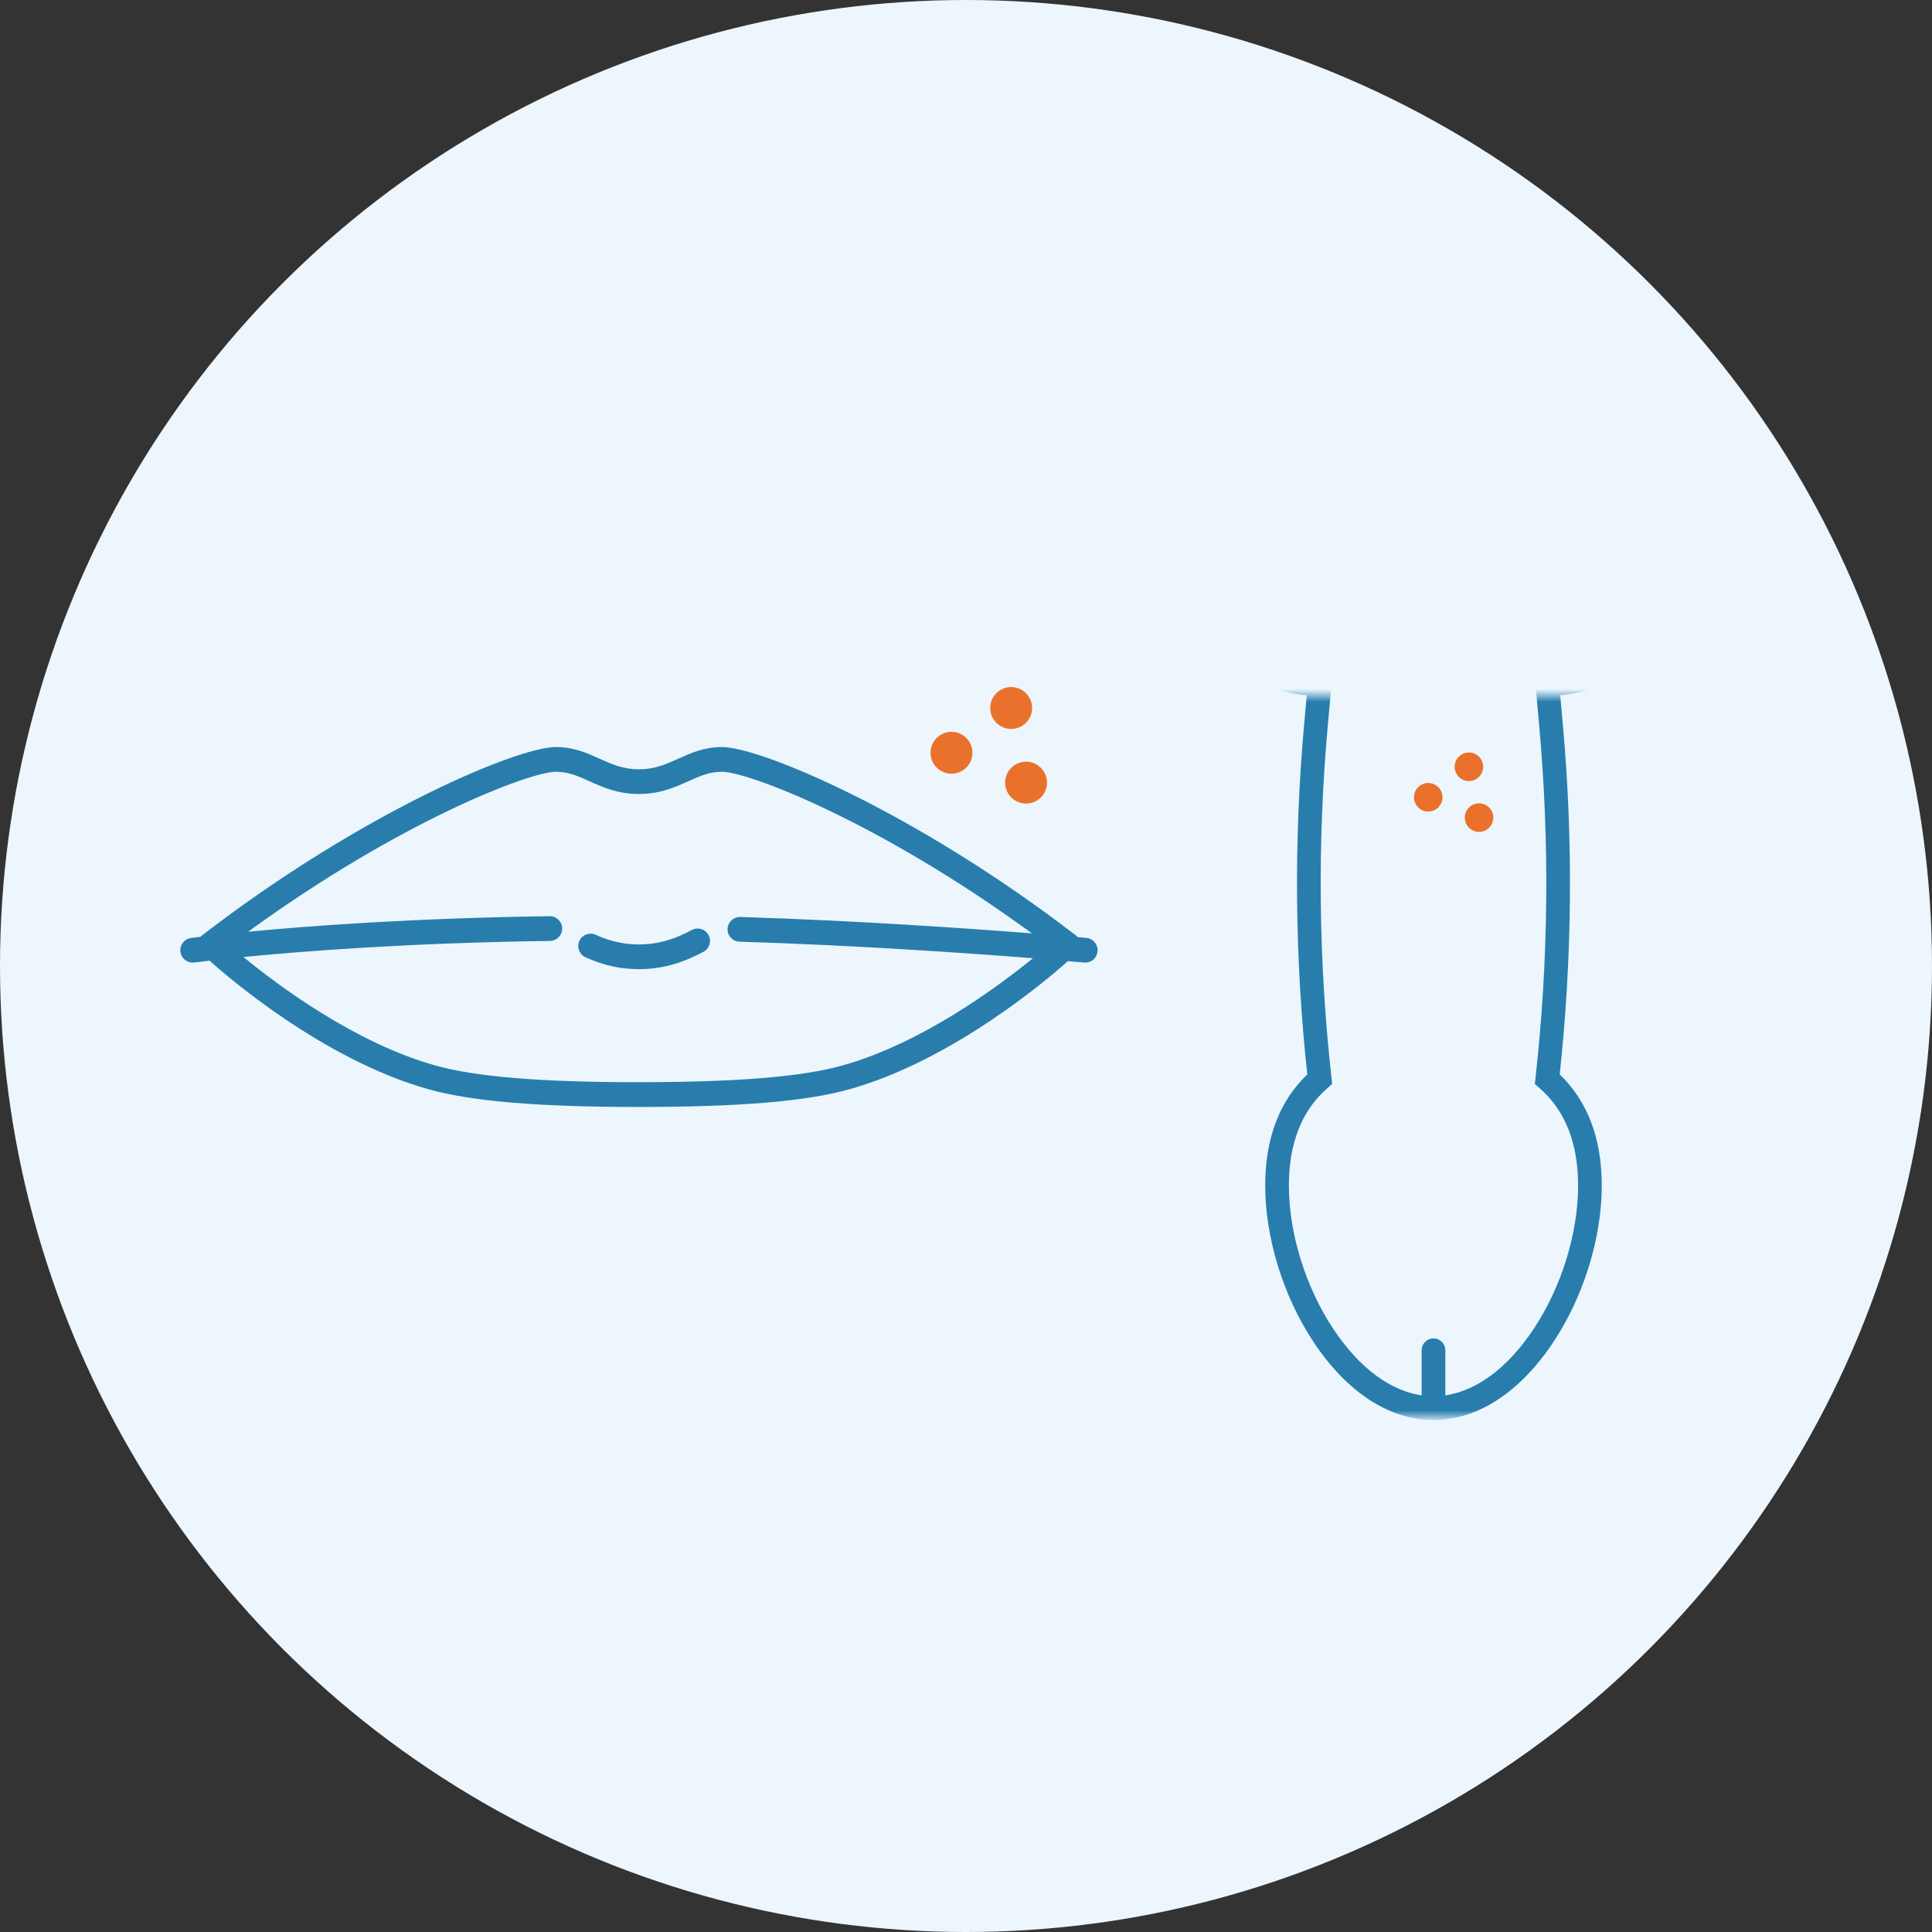
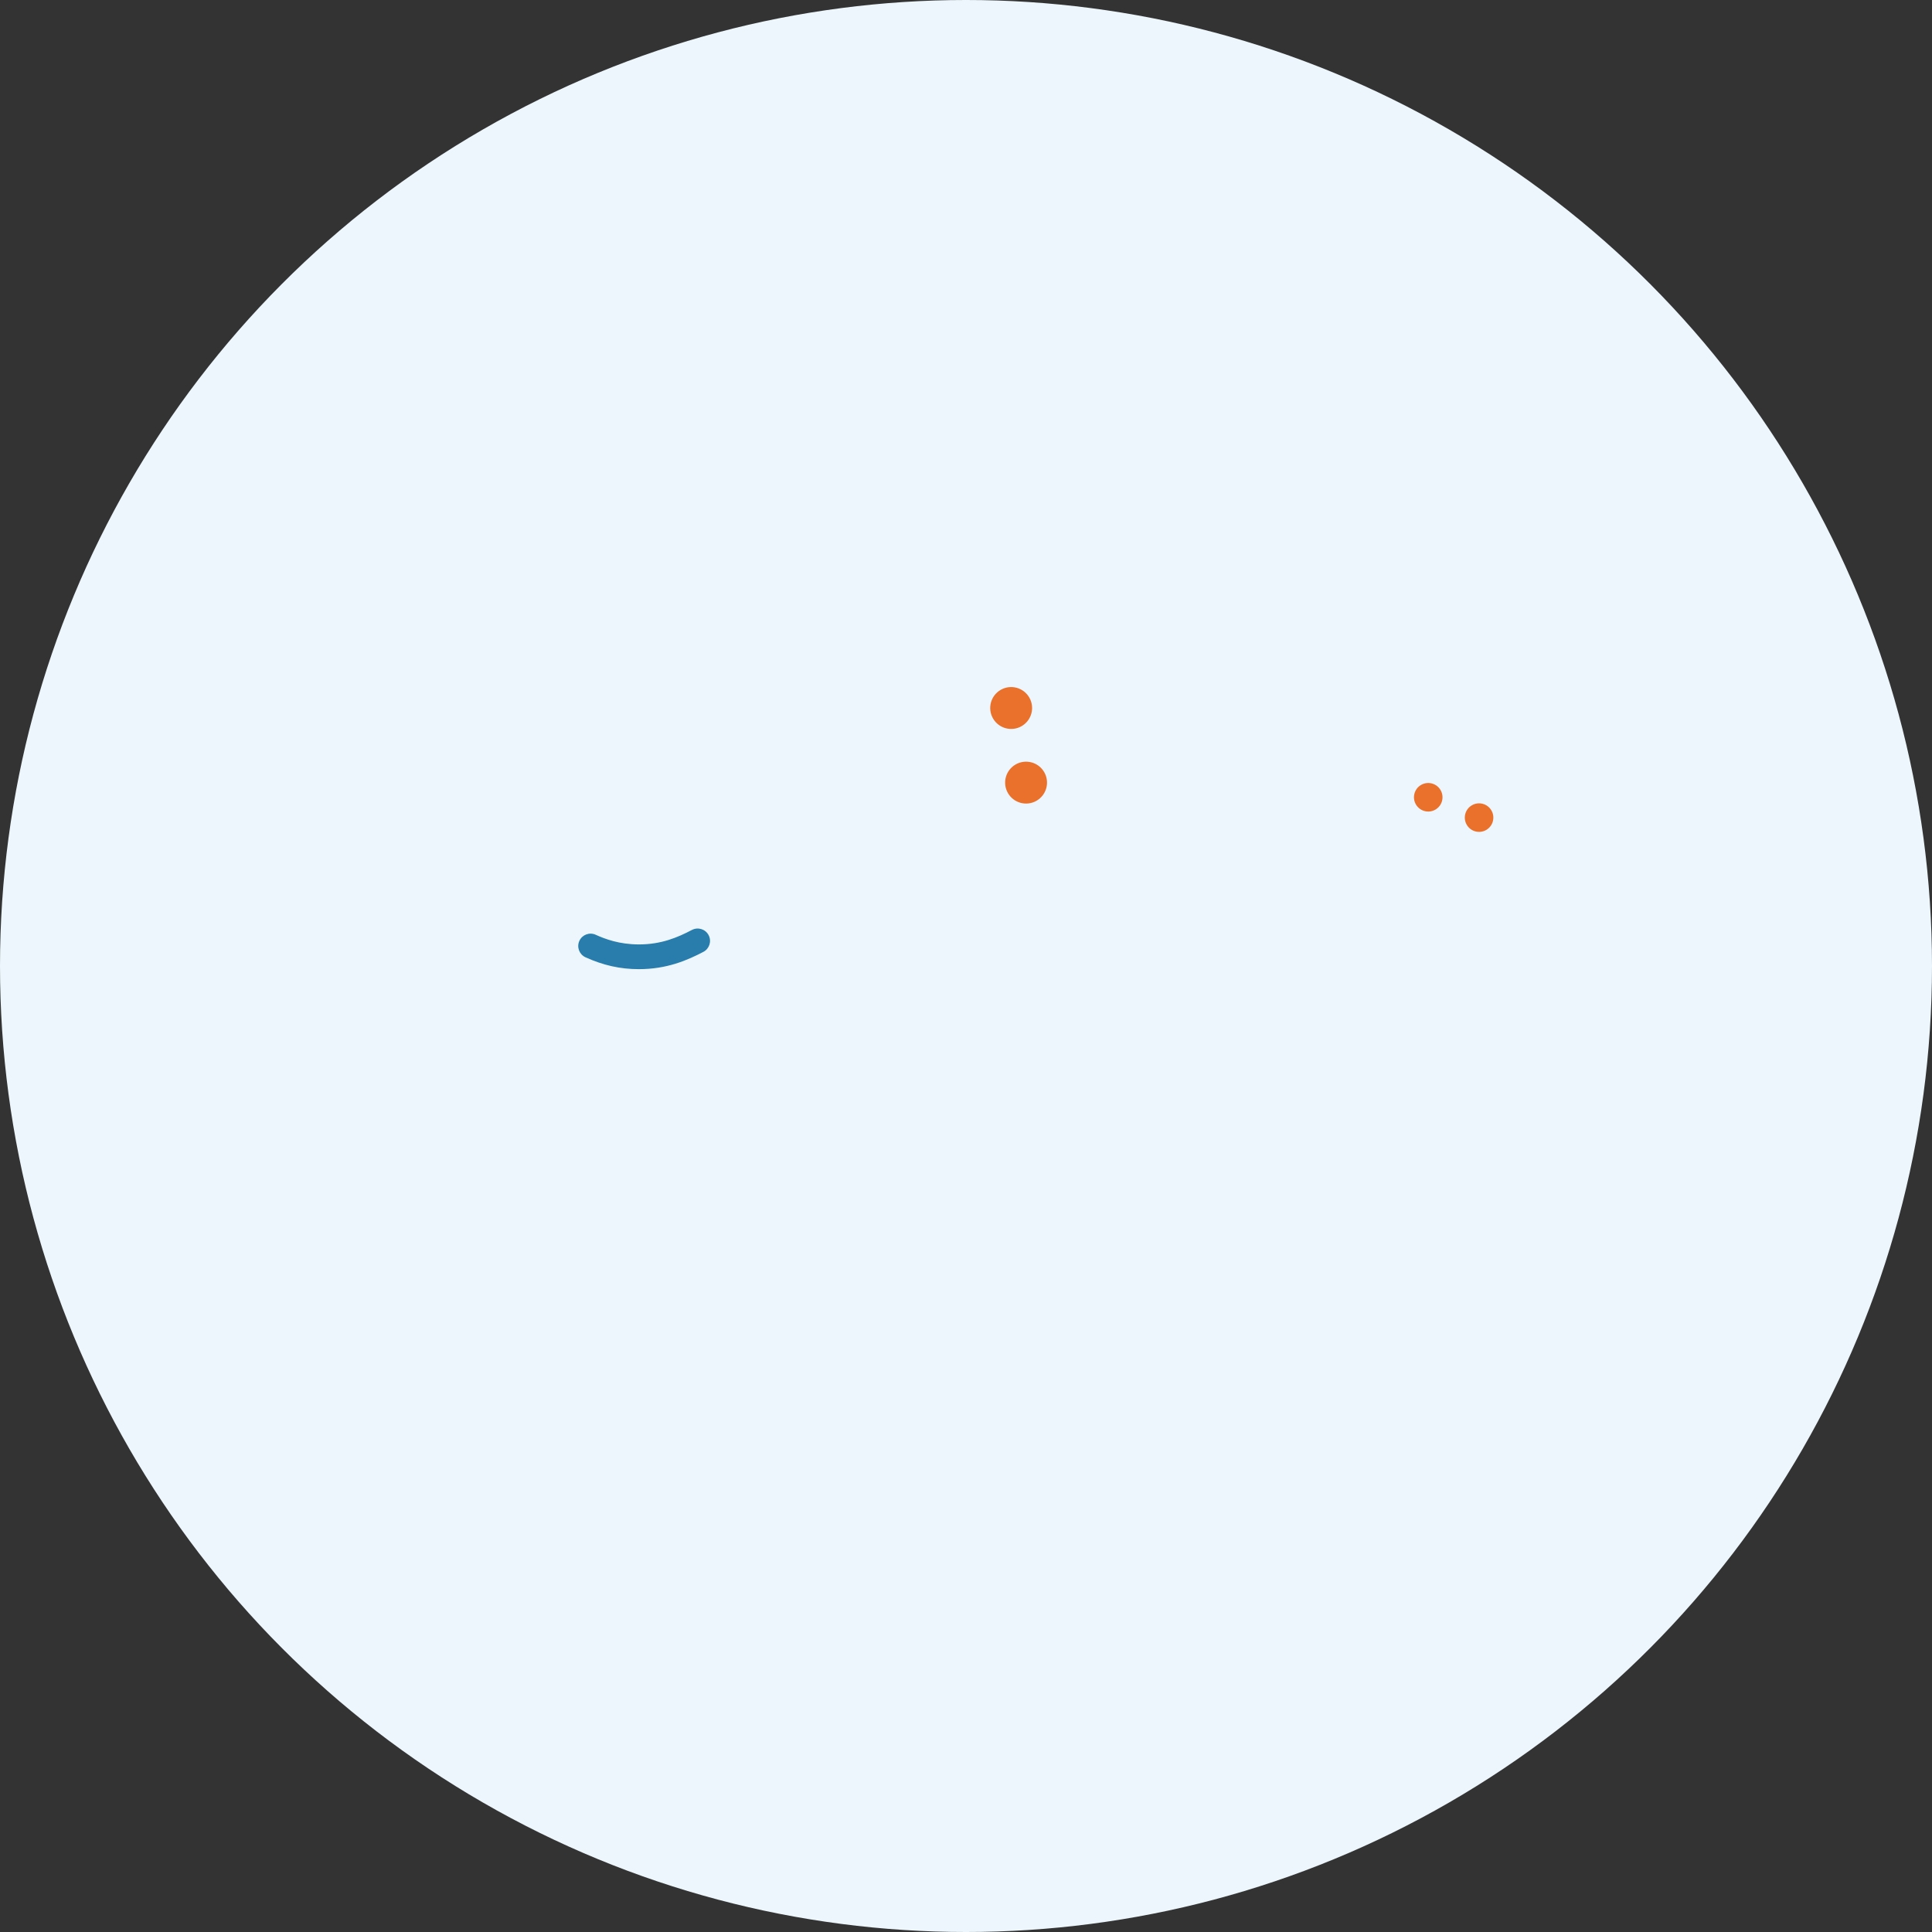
<svg xmlns="http://www.w3.org/2000/svg" width="150" height="150" viewBox="0 0 150 150" fill="none">
  <rect x="0" y="0" width="150" height="150" fill="#333333" stroke="none" />
  <circle cx="75" cy="75" r="75" fill="#ECF6FC" />
  <circle cx="79.664" cy="60.762" r="1.626" transform="rotate(150 79.664 60.762)" fill="#EA712C" />
  <circle cx="78.506" cy="54.969" r="1.626" transform="rotate(150 78.506 54.969)" fill="#EA712C" />
-   <circle cx="73.872" cy="58.444" r="1.626" transform="rotate(150 73.872 58.444)" fill="#EA712C" />
  <circle cx="114.835" cy="63.479" r="1.108" transform="rotate(150 114.835 63.479)" fill="#EA712C" />
-   <circle cx="114.046" cy="59.532" r="1.108" transform="rotate(150 114.046 59.532)" fill="#EA712C" />
  <circle cx="110.888" cy="61.9" r="1.108" transform="rotate(150 110.888 61.9)" fill="#EA712C" />
  <path d="M53.719 72.201C52.609 72.785 51.342 73.325 49.606 73.325C48.078 73.325 46.959 72.897 46.25 72.575C45.767 72.355 45.198 72.57 44.981 73.051C44.761 73.535 44.976 74.103 45.457 74.323C46.842 74.95 48.16 75.245 49.606 75.245C51.761 75.245 53.346 74.566 54.613 73.901C55.081 73.655 55.263 73.074 55.017 72.606C54.772 72.137 54.191 71.955 53.722 72.201H53.719Z" fill="#287DAD" />
-   <path d="M84.341 72.818C84.323 72.818 84.088 72.795 83.668 72.759C83.624 72.708 83.576 72.659 83.52 72.616C71.046 63.02 59.011 58 56.057 58C54.669 58 53.648 58.461 52.66 58.906C51.723 59.328 50.838 59.728 49.606 59.728C48.375 59.728 47.489 59.328 46.553 58.906C45.565 58.461 44.543 58 43.156 58C40.202 58 28.166 63.02 15.693 72.616C15.647 72.652 15.609 72.69 15.57 72.731C15.102 72.787 14.846 72.82 14.831 72.823C14.306 72.895 13.937 73.379 14.009 73.903C14.073 74.385 14.485 74.735 14.959 74.735C15.002 74.735 15.046 74.733 15.089 74.728C15.11 74.725 15.514 74.671 16.267 74.584C17.444 75.646 24.995 82.24 33.245 84.564C36.588 85.506 41.787 85.944 49.609 85.944C57.431 85.944 62.63 85.506 65.973 84.564C74.138 82.263 81.613 75.787 82.91 74.623C83.699 74.689 84.147 74.73 84.17 74.733C84.201 74.735 84.229 74.738 84.259 74.738C84.751 74.738 85.168 74.364 85.214 73.865C85.263 73.338 84.874 72.869 84.346 72.82L84.341 72.818ZM49.606 84.022C41.966 84.022 36.931 83.607 33.764 82.714C27.557 80.966 21.586 76.504 18.901 74.303C23.439 73.857 31.791 73.202 42.7 73.053C43.23 73.046 43.655 72.611 43.647 72.081C43.64 71.556 43.212 71.134 42.688 71.134C42.682 71.134 42.677 71.134 42.675 71.134C32.139 71.275 23.958 71.891 19.267 72.339C31.056 63.757 41.139 59.92 43.153 59.92C44.129 59.92 44.886 60.26 45.762 60.654C46.791 61.118 47.961 61.645 49.604 61.645C51.247 61.645 52.417 61.118 53.446 60.654C54.321 60.26 55.079 59.92 56.054 59.92C58.079 59.92 68.254 63.798 80.118 72.467C75.139 72.078 66.406 71.469 57.475 71.195C56.955 71.177 56.502 71.594 56.487 72.124C56.471 72.654 56.886 73.097 57.416 73.112C66.452 73.389 75.282 74.011 80.195 74.397C77.458 76.627 71.574 80.986 65.446 82.711C62.279 83.605 57.245 84.019 49.604 84.019L49.606 84.022Z" fill="#287DAD" />
  <mask id="mask0_683_2673" style="mask-type:alpha" maskUnits="userSpaceOnUse" x="89" y="54" width="45" height="56">
-     <rect x="89.022" y="54" width="44.545" height="56" fill="#D9D9D9" />
-   </mask>
+     </mask>
  <g mask="url(#mask0_683_2673)">
-     <path d="M101.73 53.741L101.507 56.205C100.688 65.273 100.772 74.459 101.759 83.512C99.582 85.55 98.48 88.416 98.48 92.04C98.48 96.028 99.852 100.496 102.149 103.99C104.697 107.866 107.945 110 111.295 110C114.645 110 117.894 107.866 120.442 103.99C122.74 100.496 124.111 96.028 124.111 92.04C124.111 88.416 123.008 85.55 120.833 83.512C121.819 74.459 121.904 65.273 121.084 56.205L120.862 53.741C127.206 53.439 132.295 46.765 132.295 38.603C132.295 30.442 126.965 23.455 120.412 23.455C116.883 23.455 113.541 25.462 111.295 28.879C109.05 25.462 105.708 23.454 102.178 23.454C95.626 23.454 90.295 30.25 90.295 38.603C90.295 46.956 95.384 53.439 101.729 53.741L101.73 53.741ZM102.18 24.802C105.538 24.802 108.728 26.933 110.713 30.503L111.296 31.552L111.88 30.503C113.865 26.933 117.054 24.802 120.413 24.802C126.228 24.802 130.958 30.994 130.958 38.603C130.958 46.213 126.228 52.405 120.413 52.405C120.326 52.405 120.238 52.404 120.151 52.4L119.395 52.377L119.753 56.327C120.574 65.42 120.478 74.632 119.466 83.707L119.427 84.059L119.693 84.291C121.738 86.073 122.774 88.681 122.774 92.04C122.774 95.775 121.486 99.964 119.328 103.247C117.212 106.463 114.621 108.345 111.965 108.618L111.965 104.836C111.965 104.464 111.666 104.163 111.296 104.163C110.927 104.163 110.627 104.464 110.627 104.836L110.627 108.618C107.971 108.345 105.379 106.464 103.265 103.247C101.106 99.964 99.818 95.775 99.818 92.04C99.818 88.681 100.855 86.073 102.9 84.291L103.166 84.059L103.127 83.707C102.115 74.633 102.018 65.421 102.84 56.327L103.197 52.377L102.441 52.4C102.354 52.402 102.267 52.405 102.18 52.405C96.365 52.405 91.635 46.213 91.635 38.603C91.635 30.994 96.365 24.802 102.18 24.802Z" fill="#287DAD" stroke="#287DAD" stroke-width="0.5" />
-   </g>
+     </g>
</svg>